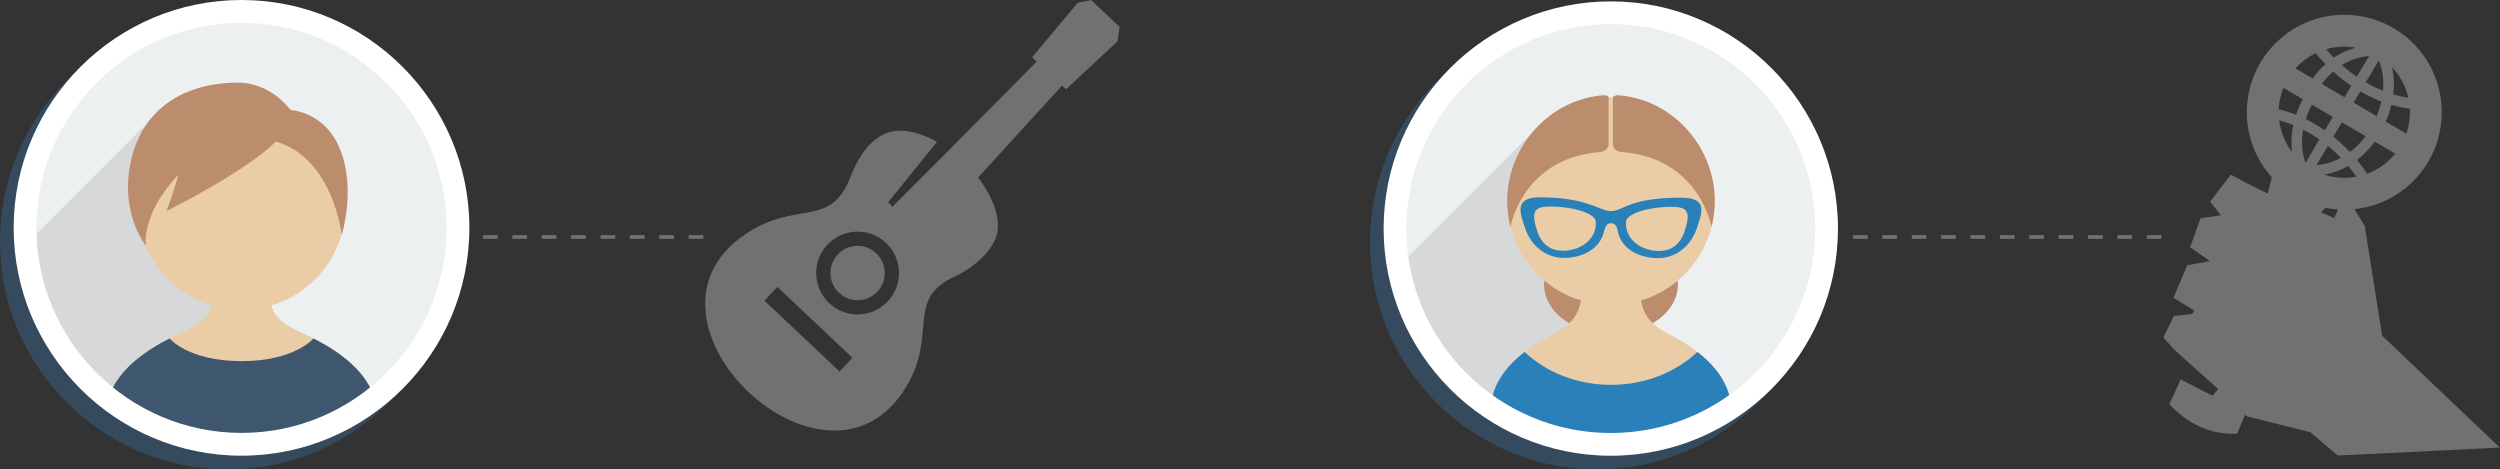
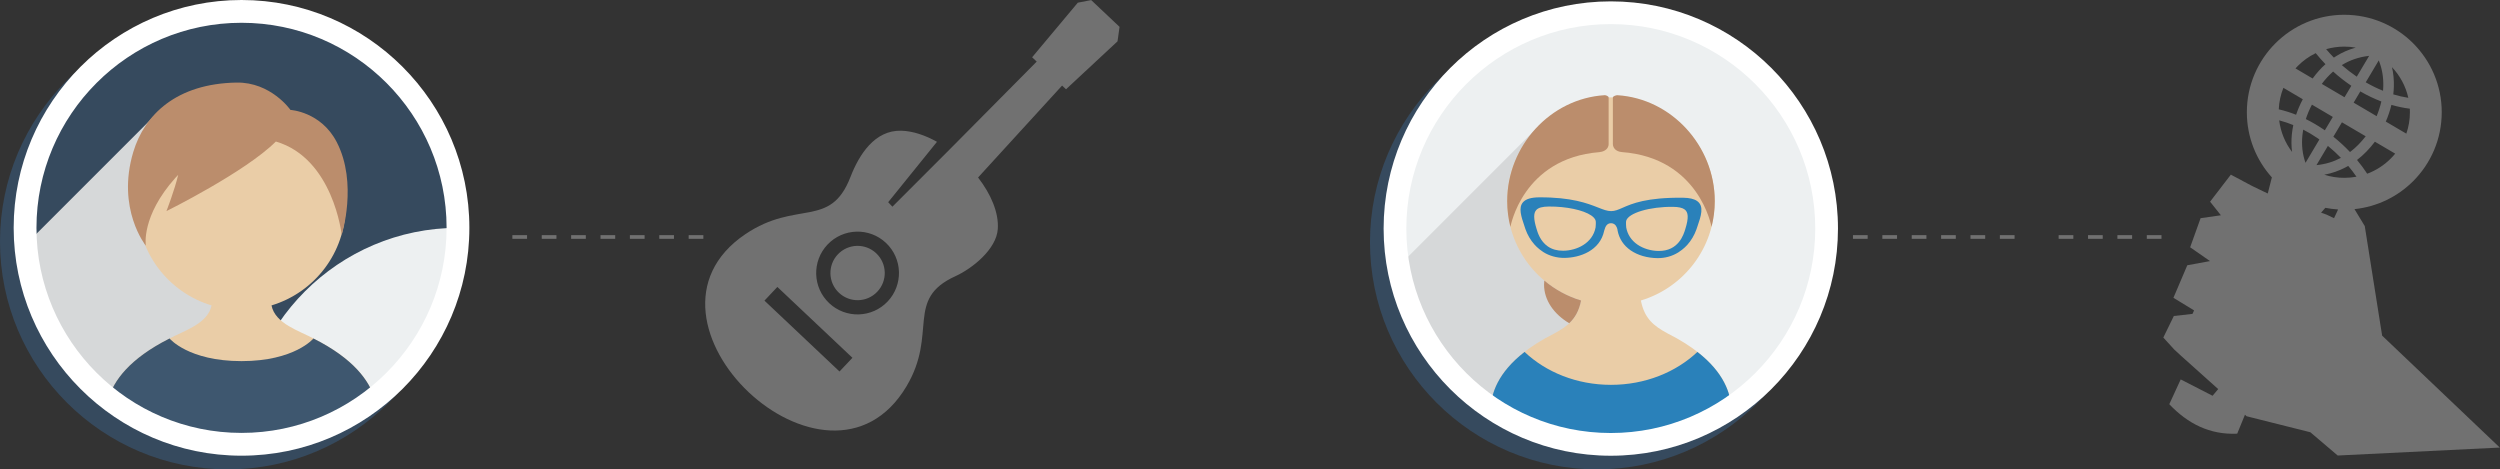
<svg xmlns="http://www.w3.org/2000/svg" version="1.1" id="Layer_1" x="0px" y="0px" width="680.667px" height="127.813px" viewBox="0 0 680.667 127.813" enable-background="new 0 0 680.667 127.813" xml:space="preserve">
  <rect x="0" y="0" width="680.667" height="127.813" fill="#333333" stroke="none" />
  <g>
    <path fill="#364A5E" d="M434.855,4.086C400.748,4.086,373,31.833,373,65.941c0,34.105,27.748,61.852,61.855,61.852   c34.105,0,61.851-27.746,61.851-61.852C496.706,31.833,468.961,4.086,434.855,4.086z" />
    <path fill="#EDF0F1" d="M438.566,120.988c-32.402,0-58.762-26.361-58.762-58.758c0-32.404,26.359-58.764,58.762-58.764   c32.399,0,58.758,26.359,58.758,58.764C497.324,94.627,470.966,120.988,438.566,120.988z" />
    <path fill="#D6D8D9" d="M380.729,72.527c4.881,27.504,28.95,48.461,57.835,48.461h0.003V54.819l-20.069-20.065L380.729,72.527z" />
    <path fill="#EACDA7" d="M466.869,54.76c0-15.602-12.65-28.25-28.259-28.25c-15.603,0-28.25,12.648-28.25,28.25   c0,12.775,8.481,23.559,20.12,27.052c-0.992,4.998-3.561,6.944-7.295,8.976c-14.4,7.248-17.045,15.264-17.336,20.226   c0.525,0.354,1.066,0.69,1.604,1.026h62.229c0.567-0.354,1.136-0.709,1.688-1.084c-0.306-4.969-2.981-12.948-17.326-20.168   c-3.736-2.031-6.302-3.978-7.288-8.976C458.387,78.318,466.869,67.535,466.869,54.76z" />
-     <path fill="#BB8D6C" d="M456.834,77.475c0-0.367-0.033-0.723-0.072-1.082c-2.898,2.432-6.291,4.301-10.006,5.419   c0.565,2.886,1.678,4.737,3.223,6.194C454.153,85.533,456.834,81.738,456.834,77.475z" />
    <path fill="#BB8D6C" d="M430.479,81.812c-3.721-1.118-7.111-2.987-10.014-5.419c-0.036,0.359-0.072,0.715-0.072,1.082   c0,4.264,2.683,8.059,6.857,10.531C428.792,86.549,429.909,84.697,430.479,81.812z" />
    <path fill="#2A81BA" d="M438.566,120.988c12.139,0,23.429-3.699,32.804-10.033c-0.241-3.831-1.905-9.451-9.225-15.137   c-5.81,5.492-14.186,8.964-23.53,8.964c-9.344,0-17.72-3.472-23.528-8.964c-7.362,5.716-9.007,11.363-9.234,15.197   C415.209,117.309,426.468,120.988,438.566,120.988z" />
    <path fill="#2A81BA" d="M458.855,62.365c-0.453,1.493-1.817,6.029-7.299,5.963c-2.068-0.021-4.154-0.652-5.724-1.73   c-1.669-1.149-2.73-2.766-3.069-4.674c-0.04-0.264-0.099-1.496-0.012-1.796c0.58-2.141,6.43-3.884,12.769-3.811   c1.457,0.02,2.47,0.233,3.083,0.663C459.719,57.744,459.795,59.348,458.855,62.365z M434.426,61.915   c-0.814,4.331-5.148,6.329-8.84,6.351c-1.621,0.01-3.021-0.382-4.157-1.168c-2.096-1.439-2.796-3.822-3.103-4.875   c-0.805-2.656-0.817-4.217-0.04-5.055c0.574-0.627,1.667-0.924,3.429-0.938c4.737-0.031,9.38,0.953,11.543,2.443   c0.669,0.461,1.067,0.945,1.197,1.451C434.537,60.418,434.465,61.658,434.426,61.915z M462.044,54.717   c-0.829-0.57-2.071-0.856-3.804-0.883c-9.975-0.109-13.894,1.609-16.482,2.744c-1.202,0.529-2.064,0.902-3.107,0.9   c-1.07,0-2.11-0.408-3.548-0.974c-2.867-1.126-7.204-2.826-16.085-2.774c-2.141,0.02-3.557,0.451-4.335,1.316   c-1.335,1.481-0.496,3.955,0.389,6.572l0.255,0.773c0.55,1.557,1.393,2.997,2.451,4.184c0,0,0.884,1.066,2.424,2.058   c1.545,0.989,3.619,1.599,5.682,1.587c4.308-0.027,9.742-1.983,10.879-7.385l0.05-0.171c0.275-0.984,0.689-1.892,1.827-1.892   c0.338,0,0.621,0.085,0.878,0.26c0.7,0.487,0.904,1.486,0.9,1.773c0.448,2.244,1.651,4.049,3.569,5.372   c1.931,1.329,4.512,2.073,7.268,2.106c2.058,0.021,3.967-0.5,5.688-1.559c1.52-0.962,2.44-2.041,2.44-2.041   c1.069-1.186,1.92-2.623,2.478-4.177l0.264-0.769C463.123,58.848,464.07,56.114,462.044,54.717z" />
    <path fill="#BB8D6C" d="M436.914,25.913C422.105,26.813,410.36,39.73,410.36,54.76c0,2.423,0.308,4.771,0.88,7.013   c0,0,3.276-18.692,24.233-20.351c0.677-0.057,2.505-0.479,2.505-2.228V26.566C437.979,26.135,437.133,25.9,436.914,25.913z" />
    <path fill="#BB8D6C" d="M439.13,26.566v12.585c0,1.796,1.79,2.207,2.391,2.25c21.165,1.541,24.468,20.371,24.468,20.371   c0.57-2.242,0.881-4.591,0.881-7.013c0-15.008-11.718-27.909-26.503-28.84C440.136,25.904,439.13,26.135,439.13,26.566z" />
    <path fill="#FFFFFF" d="M438.566,6.561c-30.695,0-55.668,24.973-55.668,55.67c0,30.693,24.973,55.664,55.668,55.664   c30.694,0,55.665-24.971,55.665-55.664C494.231,31.533,469.261,6.561,438.566,6.561z M438.566,124.081   c-34.106,0-61.854-27.745-61.854-61.851c0-34.109,27.748-61.857,61.854-61.857s61.852,27.748,61.852,61.857   C500.418,96.336,472.673,124.081,438.566,124.081z" />
    <path fill="#364A5E" d="M62.033,3.721C27.827,3.721,0,31.552,0,65.756c0,34.208,27.827,62.038,62.033,62.038   s62.039-27.83,62.039-62.038C124.072,31.552,96.239,3.721,62.033,3.721z" />
-     <path fill="#EDF0F1" d="M65.757,120.969c32.497,0,58.935-26.437,58.935-58.934c0-32.496-26.438-58.935-58.935-58.935   c-32.493,0-58.933,26.438-58.933,58.935C6.824,94.532,33.264,120.969,65.757,120.969z" />
+     <path fill="#EDF0F1" d="M65.757,120.969c32.497,0,58.935-26.437,58.935-58.934c-32.493,0-58.933,26.438-58.933,58.935C6.824,94.532,33.264,120.969,65.757,120.969z" />
    <path fill="#D6D8D9" d="M7.016,66.561c2.161,28.268,24.335,51.019,52.351,54.056c0.141,0.013,0.279,0.038,0.421,0.052   c0.587,0.061,1.184,0.092,1.775,0.135c1.271,0.09,2.543,0.15,3.83,0.158c0.061,0,0.115,0.004,0.179,0.005V53.438L42.293,31.289   L7.016,66.561z" />
    <path fill="#EACDA7" d="M46.17,92.157c-11.04,5.555-15.175,11.558-16.646,16.306c2.367,1.852,4.877,3.529,7.516,5.006h57.438   c2.64-1.477,5.15-3.154,7.517-5.006c-1.471-4.748-5.606-10.751-16.649-16.306c-3.75-2.04-10.433-3.993-11.424-9.004   c11.666-3.51,20.176-14.318,20.176-27.128c0-15.65-12.69-28.334-28.339-28.334c-15.651,0-28.334,12.684-28.334,28.334   c0,12.81,8.502,23.624,20.172,27.128C56.603,88.164,49.925,90.117,46.17,92.157z" />
    <path fill="#3E576F" d="M65.757,120.969c13.658,0,26.232-4.682,36.236-12.506c-1.471-4.747-5.609-10.75-16.652-16.306   c0,0-5.088,6.164-19.587,6.164c-14.496,0-19.585-6.164-19.585-6.164c-11.039,5.555-15.174,11.558-16.646,16.306   C39.526,116.287,52.103,120.969,65.757,120.969z" />
    <path fill="#BB8D6C" d="M91.667,38.658c-4.299-8.277-12.584-8.73-12.584-8.73s-5.305-7.615-14.725-7.447   c-16.25,0.298-25.008,8.672-28.076,18.916c-4.637,15.494,3.427,25.508,3.427,25.508s-1.366-7.965,8.044-18.485   c0.251-0.28,0.501-0.542,0.757-0.805c-0.953,4.097-3.188,9.86-3.188,9.86s21.496-10.65,29.789-18.942   c15.658,4.587,17.926,25.421,17.926,25.421S97.482,49.859,91.667,38.658z" />
    <path fill="#FFFFFF" d="M65.757,6.203c-30.784,0-55.83,25.046-55.83,55.832c0,30.785,25.046,55.832,55.83,55.832   c30.786,0,55.835-25.047,55.835-55.832C121.592,31.249,96.543,6.203,65.757,6.203z M65.757,124.07   c-34.204,0-62.035-27.829-62.035-62.035S31.553,0,65.757,0c34.206,0,62.039,27.829,62.039,62.035S99.963,124.07,65.757,124.07z" />
    <path fill-rule="evenodd" clip-rule="evenodd" fill="#717171" d="M633.112,56.584c1.134,0.221,2.297,0.369,3.477,0.449   l-1.113,2.375l-2.002-0.963l-1.521-0.545L633.112,56.584z M651.613,25.697c0.082-0.719,0.137-1.429,0.157-2.131   c0.05-1.828-0.124-3.602-0.515-5.283c2.168,2.297,3.734,5.158,4.448,8.349C654.325,26.42,652.959,26.104,651.613,25.697z    M644.111,22.408l3.547-5.961c0.881,2.123,1.301,4.52,1.234,7.053c-0.009,0.398-0.033,0.806-0.071,1.217   c-1.562-0.635-3.086-1.375-4.548-2.218L644.111,22.408z M637.594,17.727c2.102-1.305,4.565-2.201,7.452-2.525l-3.377,5.674   C640.231,19.898,638.869,18.844,637.594,17.727z M633.332,13.386c1.57-0.452,3.228-0.694,4.943-0.694   c1.063,0,2.11,0.096,3.123,0.275c-1.965,0.531-3.733,1.32-5.333,2.313c-0.212,0.133-0.424,0.271-0.631,0.412   C634.69,14.936,633.988,14.167,633.332,13.386z M633.149,17.473c-1.308,1.168-2.463,2.484-3.493,3.9l-4.673-2.75   c0.216-0.24,0.432-0.469,0.66-0.697c1.404-1.408,3.045-2.58,4.852-3.456C631.31,15.488,632.198,16.492,633.149,17.473z    M640.19,23.359l-1.857,3.119l-6.185-3.635c0.918-1.229,1.939-2.363,3.086-3.364C636.768,20.862,638.429,22.166,640.19,23.359z    M648.364,27.633c-0.303,1.32-0.73,2.654-1.287,3.996l-6.26-3.684l1.819-3.059l0.208,0.121   C644.605,26.018,646.454,26.902,648.364,27.633z M656.111,29.594c0.021,0.32,0.029,0.639,0.029,0.959   c0,2.044-0.345,4.008-0.977,5.836l-5.587-3.289c0.656-1.512,1.163-3.037,1.524-4.549C652.738,29.029,654.416,29.381,656.111,29.594   z M624.39,34.051c-0.179,0.834-0.304,1.661-0.391,2.483c-0.166,1.653-0.146,3.272,0.059,4.835   c-1.865-2.447-3.111-5.392-3.511-8.603C621.852,33.104,623.135,33.539,624.39,34.051z M631.496,37.967l-3.779,6.359   c-0.831-2.275-1.121-4.838-0.852-7.506c0.054-0.506,0.125-1.018,0.216-1.532c1.305,0.673,2.567,1.421,3.784,2.247   C631.077,37.676,631.289,37.822,631.496,37.967z M637.357,42.977l-0.092,0.05c-1.927,1.009-4.104,1.687-6.57,1.932l3.115-5.237   C635.068,40.75,636.257,41.843,637.357,42.977z M641.59,48.111c-1.076,0.203-2.185,0.307-3.314,0.307   c-1.902,0-3.734-0.299-5.458-0.848c2.105-0.395,4.024-1.076,5.777-1.993c0.254-0.134,0.503-0.271,0.748-0.407   C640.152,46.133,640.904,47.117,641.59,48.111z M641.743,43.555c1.849-1.422,3.456-3.115,4.86-4.973l5.528,3.248   c-0.386,0.474-0.793,0.926-1.226,1.358c-1.794,1.794-3.971,3.206-6.396,4.112C643.688,46.033,642.762,44.783,641.743,43.555z    M635.297,37.216l2.335-3.917l6.471,3.805c-1.25,1.615-2.666,3.073-4.27,4.291C638.441,39.928,636.926,38.52,635.297,37.216z    M627.8,32.422c0.424-1.313,0.976-2.633,1.661-3.934l5.687,3.348l-2.172,3.643c-0.162-0.111-0.328-0.224-0.499-0.34   C630.985,34.133,629.42,33.22,627.8,32.422z M620.431,29.768c0.088-2.06,0.528-4.029,1.259-5.856l5.283,3.111   c-0.739,1.396-1.346,2.812-1.818,4.224C623.617,30.636,622.039,30.138,620.431,29.768z M636.48,124.023l44.129-2.168   l-32.033-30.472l-4.727-29.827l-2.8-4.619c6.218-0.645,11.801-3.439,15.983-7.623c4.802-4.801,7.771-11.435,7.771-18.762   c0-7.322-2.97-13.956-7.771-18.758c-4.802-4.797-11.431-7.771-18.758-7.771s-13.956,2.975-18.758,7.771   c-4.802,4.802-7.771,11.436-7.771,18.758c0,6.824,2.575,13.047,6.808,17.744l-1.117,4.391l0.083,0.033l-0.037-0.012l-4.424-2.135   l-5.674-3.024l-5.649,7.36l2.94,3.701l-5.524,0.793l-2.845,7.922l5.408,3.758l-6.186,1.139l-3.775,8.859l5.624,3.428l-0.436,0.951   l-5.076,0.572L589,91.898l2.982,3.277l1.928,1.773l10.031,8.988l-1.533,1.82l-8.677-4.453l-3.107,6.75   c5.026,5.296,11.02,8.361,18.492,8.024l2.11-5.163l0.448,0.416l17.362,4.361L636.48,124.023z" />
    <path fill-rule="evenodd" clip-rule="evenodd" fill="#717171" d="M240.886,74.121c-0.058-1.889-0.835-3.762-2.319-5.16   c-1.483-1.402-3.397-2.069-5.291-2.021c-1.889,0.058-3.762,0.835-5.164,2.319s-2.065,3.397-2.012,5.291   c0.053,1.889,0.826,3.762,2.314,5.16c1.484,1.402,3.397,2.068,5.291,2.02c1.889-0.057,3.762-0.834,5.16-2.318   C240.268,77.928,240.938,76.014,240.886,74.121z M241.225,66.139c-2.257-2.134-5.177-3.152-8.06-3.07   c-2.883,0.086-5.736,1.271-7.871,3.529c-2.135,2.266-3.153,5.18-3.071,8.063c0.086,2.883,1.268,5.733,3.529,7.872   c2.261,2.134,5.181,3.152,8.063,3.071c2.883-0.086,5.732-1.268,7.871-3.529c2.135-2.262,3.149-5.181,3.071-8.063   C244.672,71.128,243.486,68.277,241.225,66.139z M211.652,78.124l-3.517,3.729l20.434,19.292l3.521-3.726L211.652,78.124z    M297.094,0.023l7.725,7.291l-0.553,3.938L290.24,24.305l-1.071-1.006l-22.874,25.028c3.492,4.511,5.684,9.573,5.369,14.054   c-0.385,5.463-6.878,10.689-11.527,12.812c-13.825,6.293-4.702,15.481-13.326,29.981c-21.414,36.023-78.604-17.968-43.872-41.418   c13.985-9.438,23.12-1.387,28.607-15.555c2.359-6.094,6.592-12.812,13.858-12.611c3.107,0.09,6.46,1.206,9.703,3.021   l-13.285,16.442l1.152,1.223l15.502-15.51l23.786-23.995l-1.251-1.182L293.45,0.73L297.094,0.023z" />
-     <rect x="131.5" y="64.023" fill="#717171" width="4" height="1" />
    <rect x="139.5" y="64.023" fill="#717171" width="4" height="1" />
    <rect x="147.5" y="64.023" fill="#717171" width="4" height="1" />
    <rect x="155.5" y="64.023" fill="#717171" width="4" height="1" />
    <rect x="163.5" y="64.023" fill="#717171" width="4" height="1" />
    <rect x="171.5" y="64.023" fill="#717171" width="4" height="1" />
    <rect x="179.5" y="64.023" fill="#717171" width="4" height="1" />
    <rect x="187.5" y="64.023" fill="#717171" width="4" height="1" />
    <rect x="504.5" y="64.023" fill="#717171" width="4" height="1" />
    <rect x="512.5" y="64.023" fill="#717171" width="4" height="1" />
    <rect x="520.5" y="64.023" fill="#717171" width="4" height="1" />
    <rect x="528.5" y="64.023" fill="#717171" width="4" height="1" />
    <rect x="536.5" y="64.023" fill="#717171" width="4" height="1" />
    <rect x="544.5" y="64.023" fill="#717171" width="4" height="1" />
-     <rect x="552.5" y="64.023" fill="#717171" width="4" height="1" />
    <rect x="560.5" y="64.023" fill="#717171" width="4" height="1" />
    <rect x="568.5" y="64.023" fill="#717171" width="4" height="1" />
    <rect x="576.5" y="64.023" fill="#717171" width="4" height="1" />
    <rect x="584.5" y="64.023" fill="#717171" width="4" height="1" />
  </g>
</svg>